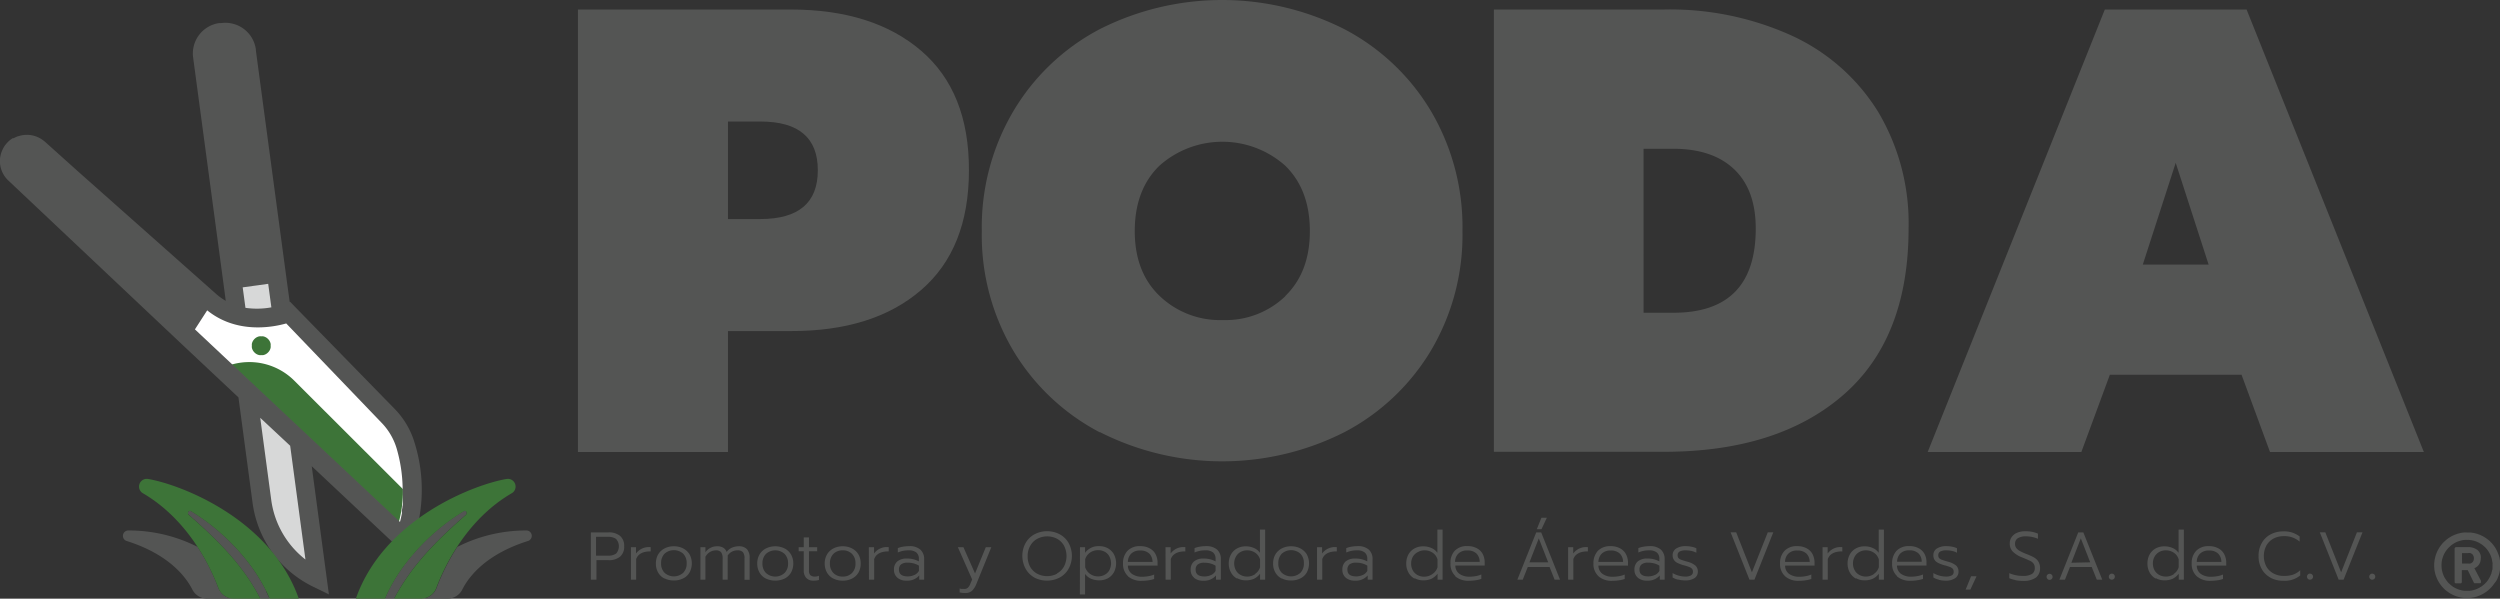
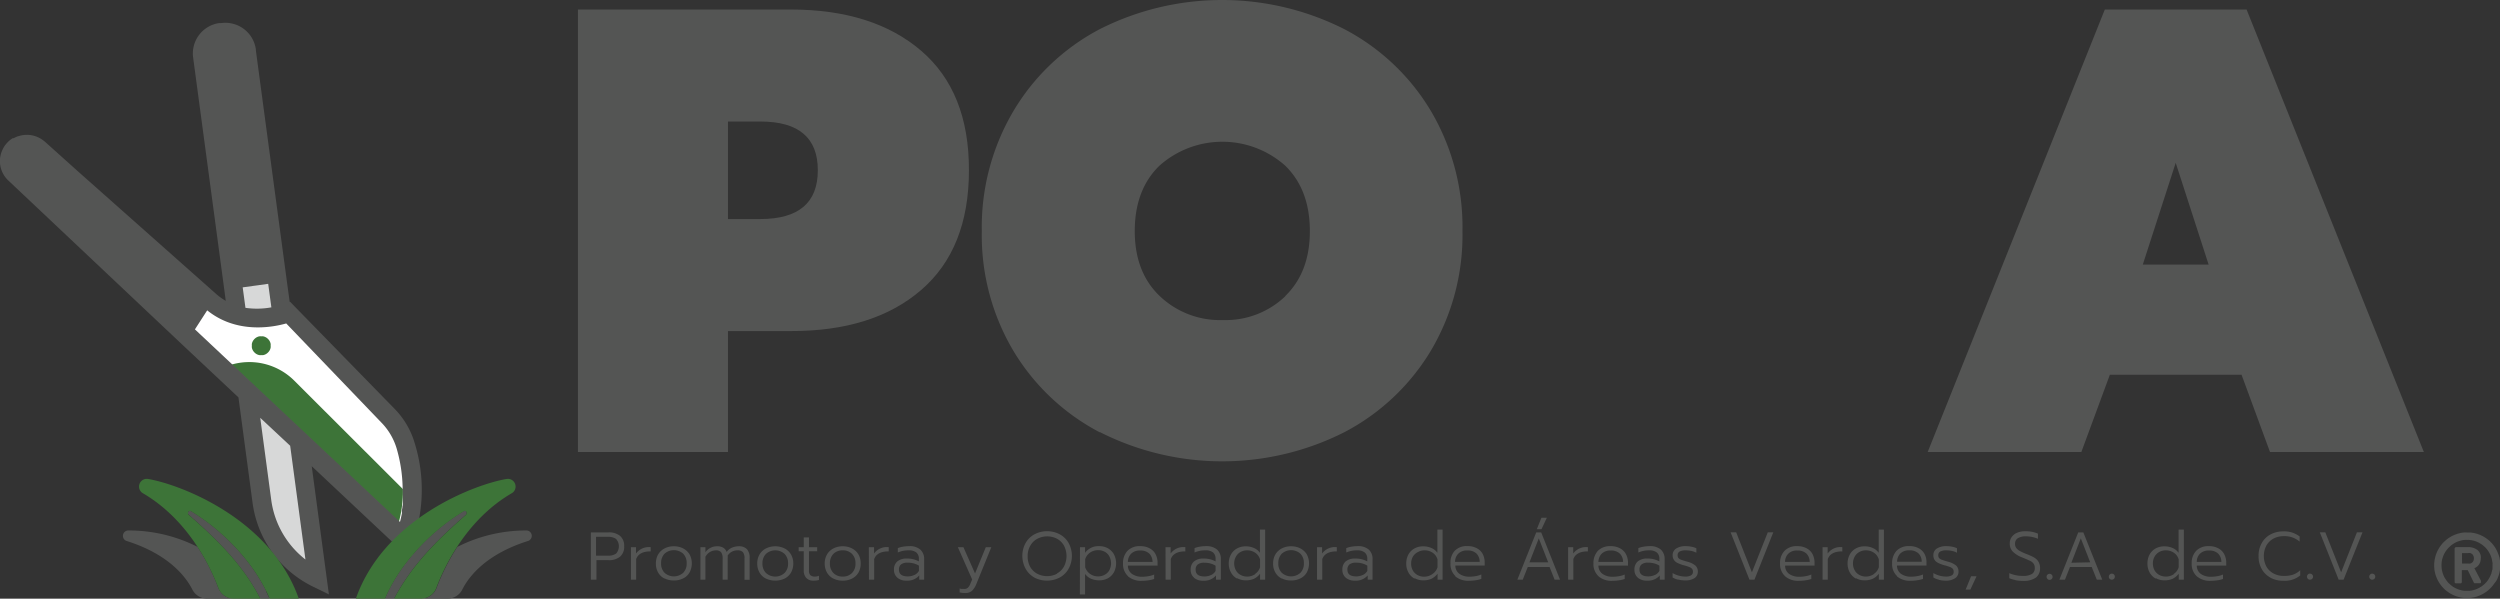
<svg xmlns="http://www.w3.org/2000/svg" viewBox="0 0 417.6 100">
  <rect x="0" y="0" width="417.6" height="100" fill="#333333" stroke="none" />
  <defs>
    <style>.cls-1{fill:#545554;}.cls-2{fill:#d7d8d8;}.cls-3{fill:#fff;}.cls-4{fill:#3d7438;}</style>
  </defs>
  <g id="Layer_1" data-name="Layer 1">
    <path class="cls-1" d="M96.54,1.59h35.53q13.74,0,21.78,6.87t8,20q0,13.12-8,20T132.07,55.3H121.6V75.5H96.54Zm30.45,35q9.62,0,9.62-8.15T127,20.3H121.6V36.59Z" />
    <path class="cls-1" d="M183.72,72.22a36.59,36.59,0,0,1-14.43-13.59,37.81,37.81,0,0,1-5.29-20,38.1,38.1,0,0,1,5.29-20.09A36.53,36.53,0,0,1,183.72,4.86a45.29,45.29,0,0,1,40.82,0A36.6,36.6,0,0,1,239,18.51a38.1,38.1,0,0,1,5.29,20.09,37.81,37.81,0,0,1-5.29,20,36.66,36.66,0,0,1-14.43,13.59,45.2,45.2,0,0,1-40.82,0m30.93-22.73q4.13-4,4.12-10.89t-4.12-10.9a15.8,15.8,0,0,0-21,0q-4.12,4-4.13,10.9t4.18,10.89a14.55,14.55,0,0,0,10.52,4,14.38,14.38,0,0,0,10.47-4" />
-     <path class="cls-1" d="M249.54,1.59h28.34A49.21,49.21,0,0,1,299.4,6a33.25,33.25,0,0,1,14.33,12.69,36.4,36.4,0,0,1,5.08,19.45q0,18.4-10.95,27.87t-30,9.46H249.54Zm30,50.65q13.74,0,13.74-14.07,0-6.45-3.59-9.88t-10.15-3.44h-5V52.24Z" />
    <path class="cls-1" d="M351.59,1.59h23.68L404.88,75.5h-25.7l-4.75-12.9h-22l-4.76,12.9H322ZM368.93,44.2l-5.5-17-5.5,17Z" />
    <path class="cls-1" d="M411.25,92.39h1a1.07,1.07,0,0,1,.4,0,1.05,1.05,0,0,1,.34.2.88.88,0,0,1,.19.32.91.91,0,0,1,.06.36,1.13,1.13,0,0,1-.06.36.92.92,0,0,1-.2.31,1.25,1.25,0,0,1-.34.19,1.2,1.2,0,0,1-.38,0h-1Zm1-1h-1.92l-.12,0-.1.07a.27.27,0,0,0-.09.21v5.49a.5.5,0,0,0,0,.12.36.36,0,0,0,.07.1.21.21,0,0,0,.1.06.27.27,0,0,0,.12,0h.62a.27.27,0,0,0,.12,0,.21.21,0,0,0,.1-.06.36.36,0,0,0,.07-.1.5.5,0,0,0,0-.12V95.24h1l1,2.06a.25.25,0,0,0,.11.12.3.3,0,0,0,.16,0h.75l.07,0,.06-.05.05-.06a.11.11,0,0,0,0-.07.24.24,0,0,0,0-.08s0,0,0-.07l0-.08-1.1-2.1a1.71,1.71,0,0,0,.81-.67,1.82,1.82,0,0,0,.26-1,1.62,1.62,0,0,0,0-.38,1.58,1.58,0,0,0-.11-.37,2.11,2.11,0,0,0-.18-.33,2.33,2.33,0,0,0-.26-.28,2.47,2.47,0,0,0-1.49-.49h-.16m-.51,7.3-.42-.06-.4-.11a2.7,2.7,0,0,1-.4-.14,3.26,3.26,0,0,1-.38-.18,3.35,3.35,0,0,1-.36-.21l-.33-.25-.31-.28a4.18,4.18,0,0,1-.53-.65c-.08-.12-.15-.24-.22-.36a2.64,2.64,0,0,1-.18-.38c-.05-.13-.1-.26-.14-.39s-.07-.27-.1-.41a2.9,2.9,0,0,1-.06-.41,4.42,4.42,0,0,1,0-.84,3,3,0,0,1,.06-.42c0-.13.06-.27.1-.4s.09-.27.14-.4a3.26,3.26,0,0,1,.18-.38c.07-.12.14-.24.22-.35a4.18,4.18,0,0,1,.53-.65l.31-.28.33-.25.36-.22.38-.18.4-.14.4-.1a3,3,0,0,1,.42-.06,3,3,0,0,1,.42,0,2.75,2.75,0,0,1,.41,0l.42.06.41.1.39.14.38.18.36.22a4.08,4.08,0,0,1,.33.25c.11.09.22.18.32.28s.19.2.28.31.17.22.25.34a3.1,3.1,0,0,1,.21.36,2.53,2.53,0,0,1,.18.37c.05.13.1.26.14.4a2.92,2.92,0,0,1,.1.4c0,.14.05.28.07.42s0,.28,0,.42,0,.28,0,.42,0,.27-.07.41a3.06,3.06,0,0,1-.1.41c0,.13-.09.26-.14.39a2.64,2.64,0,0,1-.18.38c-.06.12-.14.24-.21.36s-.16.23-.25.34-.19.21-.28.31-.21.19-.32.28a4.08,4.08,0,0,1-.33.25l-.36.21a2.64,2.64,0,0,1-.38.18,3,3,0,0,1-.39.14l-.41.11-.42.06-.41,0-.42,0m.42-9.74a4.89,4.89,0,0,0-.54,0,5,5,0,0,0-.54.08l-.52.13-.51.19a5.4,5.4,0,0,0-.49.23l-.46.28c-.15.1-.29.21-.43.32l-.4.37a3.42,3.42,0,0,0-.36.4c-.11.14-.22.28-.32.43s-.19.31-.28.47-.16.32-.23.49a4.24,4.24,0,0,0-.18.5c-.05.18-.09.35-.13.53s-.06.35-.08.53a5.85,5.85,0,0,0,0,1.08,3.23,3.23,0,0,0,.08.53,4.39,4.39,0,0,0,.13.52,5.27,5.27,0,0,0,.19.51,3.49,3.49,0,0,0,.23.48,4.34,4.34,0,0,0,.28.46c.1.15.21.29.32.43s.24.27.36.4a4.48,4.48,0,0,0,.4.36l.44.32a4.25,4.25,0,0,0,.46.27,4.37,4.37,0,0,0,.49.23,3.82,3.82,0,0,0,.51.18l.52.13.46.07h1.17l.51-.08.52-.13.5-.19a5.49,5.49,0,0,0,1.38-.83,5.12,5.12,0,0,0,.76-.76c.11-.14.22-.28.32-.43A4.39,4.39,0,0,0,417,97a3.49,3.49,0,0,0,.23-.48,5.17,5.17,0,0,0,.18-.51,3.3,3.3,0,0,0,.13-.52,4.11,4.11,0,0,0,.07-.47V93.83a3.85,3.85,0,0,0-.07-.49c0-.18-.08-.35-.13-.52s-.12-.34-.19-.51a3.12,3.12,0,0,0-.23-.49,4.25,4.25,0,0,0-.27-.46c-.1-.15-.21-.29-.32-.43s-.24-.27-.37-.4-.26-.25-.39-.36l-.44-.32-.46-.28-.49-.23-.5-.18-.52-.13-.54-.08Z" />
    <path class="cls-1" d="M98.7,88.93h2.93a2.94,2.94,0,0,1,1.94.58,2.15,2.15,0,0,1,.69,1.74,2.13,2.13,0,0,1-.69,1.74,2.9,2.9,0,0,1-1.94.58h-2v3.26H98.7Zm2.86,3.89a2.29,2.29,0,0,0,1.34-.34,1.82,1.82,0,0,0,0-2.46,2.29,2.29,0,0,0-1.34-.35h-2v3.15Z" />
    <path class="cls-1" d="M105.39,91.4h.85v1.06a2.65,2.65,0,0,1,2.45-1.06v.7c-1.31,0-2.12.43-2.43,1.3v3.43h-.87Z" />
    <path class="cls-1" d="M111,96.64a2.44,2.44,0,0,1-1.06-1,2.88,2.88,0,0,1-.38-1.52,3,3,0,0,1,.38-1.51,2.63,2.63,0,0,1,1.07-1,3.28,3.28,0,0,1,1.55-.36,3.32,3.32,0,0,1,1.56.36,2.69,2.69,0,0,1,1.07,1,3.21,3.21,0,0,1,0,3,2.5,2.5,0,0,1-1.06,1,3.33,3.33,0,0,1-1.57.35,3.29,3.29,0,0,1-1.56-.35m3.12-.93a2.15,2.15,0,0,0,.58-1.59,2.19,2.19,0,0,0-.58-1.6,2.34,2.34,0,0,0-3.11,0,2.19,2.19,0,0,0-.58,1.6,2.15,2.15,0,0,0,.58,1.59,2.32,2.32,0,0,0,3.11,0" />
    <path class="cls-1" d="M117,91.4h.83v.85a2.36,2.36,0,0,1,1.94-1,1.94,1.94,0,0,1,1.05.24,1.33,1.33,0,0,1,.55.71,2.25,2.25,0,0,1,.9-.72,2.82,2.82,0,0,1,1.1-.23,1.79,1.79,0,0,1,1.41.5,2.12,2.12,0,0,1,.44,1.47v3.63h-.86V93.3a1.6,1.6,0,0,0-.26-1.06,1.18,1.18,0,0,0-.94-.31,1.92,1.92,0,0,0-1.61.87,3.19,3.19,0,0,1,0,.52v3.51h-.84V93.32a1.81,1.81,0,0,0-.25-1.07,1.14,1.14,0,0,0-.93-.32,2,2,0,0,0-1.7,1.09v3.81H117Z" />
    <path class="cls-1" d="M127.93,96.64a2.5,2.5,0,0,1-1.06-1,3,3,0,0,1-.38-1.52,2.9,2.9,0,0,1,.39-1.51,2.57,2.57,0,0,1,1.07-1,3.52,3.52,0,0,1,3.1,0,2.57,2.57,0,0,1,1.07,1,2.9,2.9,0,0,1,.39,1.51,3,3,0,0,1-.38,1.52,2.55,2.55,0,0,1-1.06,1,3.7,3.7,0,0,1-3.14,0m3.12-.93a2.15,2.15,0,0,0,.59-1.59,2.19,2.19,0,0,0-.59-1.6,2.33,2.33,0,0,0-3.1,0,2.19,2.19,0,0,0-.59,1.6,2.15,2.15,0,0,0,.59,1.59,2.3,2.3,0,0,0,3.1,0" />
    <path class="cls-1" d="M134.68,96.54a1.82,1.82,0,0,1-.42-1.29V92.08h-.85V91.4h.85V89.77h.87V91.4h1.37v.68h-1.37v3.2a1.11,1.11,0,0,0,.22.79,1.13,1.13,0,0,0,.83.24,1.67,1.67,0,0,0,.62-.14v.71a3.12,3.12,0,0,1-.93.11,1.55,1.55,0,0,1-1.19-.45" />
    <path class="cls-1" d="M139.2,96.64a2.5,2.5,0,0,1-1.06-1,3,3,0,0,1-.38-1.52,2.9,2.9,0,0,1,.39-1.51,2.6,2.6,0,0,1,1.06-1,3.32,3.32,0,0,1,1.56-.36,3.25,3.25,0,0,1,1.55.36,2.63,2.63,0,0,1,1.07,1,2.9,2.9,0,0,1,.38,1.51,3,3,0,0,1-.37,1.52,2.52,2.52,0,0,1-1.07,1,3.26,3.26,0,0,1-1.56.35,3.33,3.33,0,0,1-1.57-.35m3.12-.93a2.15,2.15,0,0,0,.58-1.59,2.19,2.19,0,0,0-.58-1.6,2.09,2.09,0,0,0-1.55-.59,2.11,2.11,0,0,0-1.56.59,2.23,2.23,0,0,0-.58,1.6,2.19,2.19,0,0,0,.58,1.59,2.08,2.08,0,0,0,1.56.6,2.06,2.06,0,0,0,1.55-.6" />
    <path class="cls-1" d="M145.13,91.4H146v1.06a2.63,2.63,0,0,1,2.45-1.06v.7c-1.31,0-2.12.43-2.43,1.3v3.43h-.87Z" />
    <path class="cls-1" d="M149.91,96.5a1.64,1.64,0,0,1-.58-1.35,1.72,1.72,0,0,1,.56-1.37,2.37,2.37,0,0,1,1.6-.48,4.06,4.06,0,0,1,2,.48v-.4a1.34,1.34,0,0,0-.42-1.09,2,2,0,0,0-1.32-.36,4.32,4.32,0,0,0-1.78.36v-.73a3.74,3.74,0,0,1,.86-.24,5.87,5.87,0,0,1,1-.09,2.7,2.7,0,0,1,1.91.58,2.09,2.09,0,0,1,.63,1.61v3.41h-.82v-.71a2.56,2.56,0,0,1-2.11.87,2.27,2.27,0,0,1-1.55-.49m2.87-.46a1.74,1.74,0,0,0,.74-.68v-.87a3.5,3.5,0,0,0-.88-.38,3.7,3.7,0,0,0-1-.12,1.68,1.68,0,0,0-1.11.29,1.07,1.07,0,0,0-.35.87c0,.76.49,1.13,1.47,1.13a2.51,2.51,0,0,0,1.11-.24" />
    <path class="cls-1" d="M160.3,99v-.7a1.67,1.67,0,0,0,.35.08l.39,0a.87.87,0,0,0,.62-.2,1.66,1.66,0,0,0,.43-.68l.3-.7L160,91.4h.93l1.94,4.39,1.8-4.39h.92l-2.5,6.15a3.17,3.17,0,0,1-.74,1.15,1.66,1.66,0,0,1-1.11.36,3.71,3.71,0,0,1-.92-.1" />
    <path class="cls-1" d="M172.8,96.48A3.75,3.75,0,0,1,171.32,95a4.48,4.48,0,0,1,0-4.3,3.75,3.75,0,0,1,1.48-1.45,4.54,4.54,0,0,1,4.22,0,3.75,3.75,0,0,1,1.48,1.45,4.48,4.48,0,0,1,0,4.3A3.75,3.75,0,0,1,177,96.48a4.62,4.62,0,0,1-4.22,0m3.76-.68a3,3,0,0,0,1.18-1.16,3.8,3.8,0,0,0,0-3.51A3,3,0,0,0,176.58,90a3.58,3.58,0,0,0-3.31,0,3,3,0,0,0-1.18,1.17,3.44,3.44,0,0,0-.43,1.75,3.55,3.55,0,0,0,.42,1.76,3,3,0,0,0,1.18,1.16,3.6,3.6,0,0,0,3.3,0" />
    <path class="cls-1" d="M180.4,91.4h.85v.94a2.75,2.75,0,0,1,2.37-1.11,2.91,2.91,0,0,1,1.45.36,2.63,2.63,0,0,1,1,1,3.27,3.27,0,0,1,0,3,2.58,2.58,0,0,1-1,1,3,3,0,0,1-1.46.35,3.4,3.4,0,0,1-1.36-.27,2.28,2.28,0,0,1-1-.81V99.3h-.87ZM184.54,96a1.88,1.88,0,0,0,.77-.76,2.48,2.48,0,0,0,0-2.29,1.87,1.87,0,0,0-.77-.78,2.21,2.21,0,0,0-1.1-.27,2.38,2.38,0,0,0-1.35.4,2.16,2.16,0,0,0-.82,1.1v1.35a2.15,2.15,0,0,0,.81,1.11,2.31,2.31,0,0,0,1.36.42,2.22,2.22,0,0,0,1.1-.28" />
    <path class="cls-1" d="M188.42,96.24a2.74,2.74,0,0,1-.83-2.12,2.91,2.91,0,0,1,.75-2.11,2.78,2.78,0,0,1,2.12-.78,3.17,3.17,0,0,1,1.57.36,2.27,2.27,0,0,1,1,1,3,3,0,0,1,.33,1.42v.47H188.4a1.71,1.71,0,0,0,.69,1.39,2.87,2.87,0,0,0,1.73.47,6,6,0,0,0,1.05-.1,4,4,0,0,0,.92-.27v.74a4.44,4.44,0,0,1-.92.22,7.49,7.49,0,0,1-1.14.09,3.34,3.34,0,0,1-2.31-.75m4.1-2.41a2,2,0,0,0-.54-1.39,2.11,2.11,0,0,0-1.53-.51,2,2,0,0,0-1.5.53,1.94,1.94,0,0,0-.55,1.37Z" />
    <path class="cls-1" d="M194.69,91.4h.85v1.06A2.63,2.63,0,0,1,198,91.4v.7c-1.31,0-2.12.43-2.43,1.3v3.43h-.87Z" />
    <path class="cls-1" d="M199.46,96.5a1.67,1.67,0,0,1-.57-1.35,1.72,1.72,0,0,1,.56-1.37,2.37,2.37,0,0,1,1.6-.48,4,4,0,0,1,2,.48v-.4a1.37,1.37,0,0,0-.41-1.09,2,2,0,0,0-1.33-.36,4.31,4.31,0,0,0-1.77.36v-.73a3.74,3.74,0,0,1,.86-.24,5.78,5.78,0,0,1,1-.09,2.7,2.7,0,0,1,1.91.58,2.09,2.09,0,0,1,.62,1.61v3.41h-.81v-.71A2.56,2.56,0,0,1,201,97a2.3,2.3,0,0,1-1.56-.49m2.87-.46a1.64,1.64,0,0,0,.74-.68v-.87a3.29,3.29,0,0,0-.87-.38,3.7,3.7,0,0,0-1-.12,1.68,1.68,0,0,0-1.11.29,1.07,1.07,0,0,0-.35.87c0,.76.49,1.13,1.47,1.13a2.44,2.44,0,0,0,1.1-.24" />
    <path class="cls-1" d="M206.63,96.64a2.49,2.49,0,0,1-1-1,3,3,0,0,1-.38-1.52,3.09,3.09,0,0,1,.37-1.5,2.59,2.59,0,0,1,1-1,2.94,2.94,0,0,1,1.45-.36,3.26,3.26,0,0,1,1.39.28,2.23,2.23,0,0,1,1,.81V88.47h.87v8.36h-.85v-1a2.79,2.79,0,0,1-1,.84,3.2,3.2,0,0,1-1.36.27,2.94,2.94,0,0,1-1.45-.35m3-.74a2,2,0,0,0,.81-1.1V93.45a2,2,0,0,0-.8-1.11,2.31,2.31,0,0,0-1.37-.41,2.13,2.13,0,0,0-1.09.28,1.9,1.9,0,0,0-.77.77,2.25,2.25,0,0,0-.29,1.14,2.31,2.31,0,0,0,.29,1.15,1.88,1.88,0,0,0,.77.76,2.24,2.24,0,0,0,1.09.28,2.3,2.3,0,0,0,1.36-.41" />
    <path class="cls-1" d="M214.1,96.64a2.44,2.44,0,0,1-1.06-1,2.88,2.88,0,0,1-.38-1.52,3,3,0,0,1,.38-1.51,2.63,2.63,0,0,1,1.07-1,3.28,3.28,0,0,1,1.55-.36,3.32,3.32,0,0,1,1.56.36,2.69,2.69,0,0,1,1.07,1,3.21,3.21,0,0,1,0,3,2.44,2.44,0,0,1-1.06,1,3.33,3.33,0,0,1-1.57.35,3.29,3.29,0,0,1-1.56-.35m3.12-.93a2.15,2.15,0,0,0,.58-1.59,2.19,2.19,0,0,0-.58-1.6,2.34,2.34,0,0,0-3.11,0,2.19,2.19,0,0,0-.58,1.6,2.15,2.15,0,0,0,.58,1.59,2.32,2.32,0,0,0,3.11,0" />
    <path class="cls-1" d="M220,91.4h.84v1.06a2.66,2.66,0,0,1,2.46-1.06v.7c-1.31,0-2.12.43-2.43,1.3v3.43H220Z" />
    <path class="cls-1" d="M224.8,96.5a1.67,1.67,0,0,1-.57-1.35,1.75,1.75,0,0,1,.55-1.37,2.4,2.4,0,0,1,1.61-.48,4,4,0,0,1,2,.48v-.4a1.34,1.34,0,0,0-.42-1.09,2,2,0,0,0-1.32-.36,4.31,4.31,0,0,0-1.77.36v-.73a3.6,3.6,0,0,1,.86-.24,5.69,5.69,0,0,1,1-.09,2.7,2.7,0,0,1,1.91.58,2.09,2.09,0,0,1,.62,1.61v3.41h-.81v-.71a2.58,2.58,0,0,1-2.11.87,2.3,2.3,0,0,1-1.56-.49m2.87-.46a1.64,1.64,0,0,0,.74-.68v-.87a3.29,3.29,0,0,0-.87-.38,3.7,3.7,0,0,0-1-.12,1.68,1.68,0,0,0-1.11.29,1.07,1.07,0,0,0-.35.87c0,.76.49,1.13,1.47,1.13a2.47,2.47,0,0,0,1.1-.24" />
    <path class="cls-1" d="M236.27,96.64a2.52,2.52,0,0,1-1-1,3,3,0,0,1-.37-1.52,3.08,3.08,0,0,1,.36-1.5,2.59,2.59,0,0,1,1-1,2.94,2.94,0,0,1,1.45-.36,3.23,3.23,0,0,1,1.39.28,2.23,2.23,0,0,1,1,.81V88.47h.87v8.36h-.84v-1a3,3,0,0,1-1,.84,3.25,3.25,0,0,1-1.37.27,2.9,2.9,0,0,1-1.44-.35m3-.74a2,2,0,0,0,.8-1.1V93.45a2,2,0,0,0-.79-1.11,2.37,2.37,0,0,0-1.38-.41,2.16,2.16,0,0,0-1.09.28A2,2,0,0,0,236,93a2.24,2.24,0,0,0-.28,1.14,2.3,2.3,0,0,0,.28,1.15,2,2,0,0,0,.77.76,2.27,2.27,0,0,0,1.09.28,2.36,2.36,0,0,0,1.37-.41" />
    <path class="cls-1" d="M243.12,96.24a2.74,2.74,0,0,1-.83-2.12A2.91,2.91,0,0,1,243,92a2.78,2.78,0,0,1,2.12-.78,3.17,3.17,0,0,1,1.57.36,2.27,2.27,0,0,1,1,1A3,3,0,0,1,248,94v.47H243.1a1.71,1.71,0,0,0,.69,1.39,2.87,2.87,0,0,0,1.73.47,6,6,0,0,0,1-.1,4,4,0,0,0,.92-.27v.74a4.44,4.44,0,0,1-.92.22,7.49,7.49,0,0,1-1.14.09,3.34,3.34,0,0,1-2.31-.75m4.1-2.41a2,2,0,0,0-.54-1.39,2.11,2.11,0,0,0-1.53-.51,2,2,0,0,0-1.5.53,1.94,1.94,0,0,0-.55,1.37Z" />
    <path class="cls-1" d="M256.61,88.93h.83l3.15,7.9h-.91l-.84-2.12H255.2l-.84,2.12h-.9Zm2,5-1.57-4-1.56,4Zm-1.13-7.45h.91l-.9,1.92h-.78Z" />
    <path class="cls-1" d="M261.94,91.4h.85v1.06a2.65,2.65,0,0,1,2.45-1.06v.7c-1.31,0-2.12.43-2.43,1.3v3.43h-.87Z" />
    <path class="cls-1" d="M267,96.24a2.74,2.74,0,0,1-.83-2.12,3,3,0,0,1,.74-2.11,2.82,2.82,0,0,1,2.13-.78,3.17,3.17,0,0,1,1.57.36,2.33,2.33,0,0,1,1,1,3,3,0,0,1,.33,1.42v.47H267a1.71,1.71,0,0,0,.69,1.39,2.87,2.87,0,0,0,1.73.47,6.12,6.12,0,0,0,1.05-.1,4,4,0,0,0,.92-.27v.74a4.61,4.61,0,0,1-.92.22,7.49,7.49,0,0,1-1.14.09,3.31,3.31,0,0,1-2.31-.75m4.1-2.41a1.94,1.94,0,0,0-.55-1.39,2.07,2.07,0,0,0-1.52-.51,2,2,0,0,0-1.5.53,1.94,1.94,0,0,0-.55,1.37Z" />
    <path class="cls-1" d="M273.59,96.5a1.67,1.67,0,0,1-.57-1.35,1.71,1.71,0,0,1,.55-1.37,2.4,2.4,0,0,1,1.61-.48,4,4,0,0,1,2,.48v-.4a1.34,1.34,0,0,0-.42-1.09,2,2,0,0,0-1.32-.36,4.31,4.31,0,0,0-1.77.36v-.73a3.6,3.6,0,0,1,.86-.24,5.69,5.69,0,0,1,1-.09,2.7,2.7,0,0,1,1.91.58,2.12,2.12,0,0,1,.62,1.61v3.41h-.81v-.71a2.58,2.58,0,0,1-2.12.87,2.29,2.29,0,0,1-1.55-.49m2.87-.46a1.64,1.64,0,0,0,.74-.68v-.87a3.29,3.29,0,0,0-.87-.38,3.7,3.7,0,0,0-1-.12,1.66,1.66,0,0,0-1.11.29,1.07,1.07,0,0,0-.35.87c0,.76.49,1.13,1.47,1.13a2.47,2.47,0,0,0,1.1-.24" />
    <path class="cls-1" d="M280.34,96.84a3.17,3.17,0,0,1-.95-.38v-.73a4.47,4.47,0,0,0,1,.42,4.28,4.28,0,0,0,1.08.16,1.94,1.94,0,0,0,1-.2.66.66,0,0,0,.32-.6.78.78,0,0,0-.14-.48,1.18,1.18,0,0,0-.45-.31,8.09,8.09,0,0,0-1-.31,6,6,0,0,1-1-.38,1.42,1.42,0,0,1-.59-.51,1.32,1.32,0,0,1-.21-.77,1.27,1.27,0,0,1,.6-1.13,2.81,2.81,0,0,1,1.57-.39,4.52,4.52,0,0,1,1,.1,2.93,2.93,0,0,1,.79.26v.74a3,3,0,0,0-.79-.29,4.35,4.35,0,0,0-1-.11,2.19,2.19,0,0,0-1,.19.68.68,0,0,0-.34.63.75.75,0,0,0,.12.45,1.15,1.15,0,0,0,.44.29c.22.08.56.19,1,.32a3.49,3.49,0,0,1,1.41.66,1.36,1.36,0,0,1,.41,1,1.28,1.28,0,0,1-.54,1.09,2.78,2.78,0,0,1-1.63.39,4.85,4.85,0,0,1-1.15-.15" />
    <polygon class="cls-1" points="289.08 88.92 290.01 88.92 292.64 95.6 295.29 88.92 296.21 88.92 293.06 96.83 292.23 96.83 289.08 88.92" />
    <path class="cls-1" d="M298.17,96.24a2.74,2.74,0,0,1-.83-2.12,2.91,2.91,0,0,1,.75-2.11,2.78,2.78,0,0,1,2.12-.78,3.17,3.17,0,0,1,1.57.36,2.35,2.35,0,0,1,1,1,3.12,3.12,0,0,1,.32,1.42v.47h-4.92a1.7,1.7,0,0,0,.68,1.39,2.87,2.87,0,0,0,1.73.47,6,6,0,0,0,1.05-.1,4,4,0,0,0,.92-.27v.74a4.44,4.44,0,0,1-.92.22,7.49,7.49,0,0,1-1.14.09,3.34,3.34,0,0,1-2.31-.75m4.1-2.41a2,2,0,0,0-.54-1.39,2.11,2.11,0,0,0-1.53-.51,2,2,0,0,0-1.5.53,1.89,1.89,0,0,0-.54,1.37Z" />
    <path class="cls-1" d="M304.44,91.4h.85v1.06a2.63,2.63,0,0,1,2.45-1.06v.7c-1.31,0-2.12.43-2.43,1.3v3.43h-.87Z" />
    <path class="cls-1" d="M310,96.64a2.49,2.49,0,0,1-1-1,3,3,0,0,1-.38-1.52,3.09,3.09,0,0,1,.37-1.5,2.53,2.53,0,0,1,1-1,2.94,2.94,0,0,1,1.45-.36,3.18,3.18,0,0,1,1.38.28,2.2,2.2,0,0,1,1,.81V88.47h.87v8.36h-.85v-1a2.79,2.79,0,0,1-1,.84,3.2,3.2,0,0,1-1.36.27,2.94,2.94,0,0,1-1.45-.35m3-.74a2,2,0,0,0,.81-1.1V93.45a2,2,0,0,0-.8-1.11,2.31,2.31,0,0,0-1.37-.41,2.13,2.13,0,0,0-1.09.28,1.9,1.9,0,0,0-.77.77,2.25,2.25,0,0,0-.29,1.14,2.31,2.31,0,0,0,.29,1.15,1.88,1.88,0,0,0,.77.76,2.24,2.24,0,0,0,1.09.28A2.33,2.33,0,0,0,313,95.9" />
    <path class="cls-1" d="M316.89,96.24a2.71,2.71,0,0,1-.83-2.12A3,3,0,0,1,316.8,92a2.82,2.82,0,0,1,2.13-.78,3.17,3.17,0,0,1,1.57.36,2.33,2.33,0,0,1,1,1A3,3,0,0,1,321.8,94v.47h-4.93a1.73,1.73,0,0,0,.68,1.39,2.92,2.92,0,0,0,1.74.47,6,6,0,0,0,1-.1,4.06,4.06,0,0,0,.93-.27v.74a4.56,4.56,0,0,1-.93.22,7.27,7.27,0,0,1-1.13.09,3.31,3.31,0,0,1-2.31-.75M321,93.83a1.89,1.89,0,0,0-.54-1.39,2.07,2.07,0,0,0-1.52-.51,2,2,0,0,0-1.51.53,2,2,0,0,0-.54,1.37Z" />
    <path class="cls-1" d="M323.9,96.84a3.07,3.07,0,0,1-.95-.38v-.73a4.47,4.47,0,0,0,1,.42,4.16,4.16,0,0,0,1.08.16,2,2,0,0,0,1-.2.65.65,0,0,0,.31-.6.78.78,0,0,0-.13-.48,1.22,1.22,0,0,0-.46-.31,7.81,7.81,0,0,0-1-.31,5.68,5.68,0,0,1-1-.38,1.51,1.51,0,0,1-.6-.51,1.4,1.4,0,0,1-.2-.77,1.28,1.28,0,0,1,.59-1.13,2.84,2.84,0,0,1,1.58-.39,4.58,4.58,0,0,1,1,.1,2.85,2.85,0,0,1,.78.26v.74a2.9,2.9,0,0,0-.79-.29,4.35,4.35,0,0,0-1-.11,2.14,2.14,0,0,0-1,.19.67.67,0,0,0-.34.63.75.75,0,0,0,.12.45,1.07,1.07,0,0,0,.44.29c.21.08.56.19,1,.32a3.54,3.54,0,0,1,1.42.66,1.35,1.35,0,0,1,.4,1,1.29,1.29,0,0,1-.53,1.09A2.81,2.81,0,0,1,325,97a4.83,4.83,0,0,1-1.14-.15" />
    <polygon class="cls-1" points="329.25 96.26 330.16 96.26 329.13 98.49 328.34 98.49 329.25 96.26" />
    <path class="cls-1" d="M336.63,96.88a4.21,4.21,0,0,1-1-.3v-.84a5.6,5.6,0,0,0,2.28.46,2.79,2.79,0,0,0,1.5-.32,1.12,1.12,0,0,0,.48-1,1.22,1.22,0,0,0-.2-.73,1.48,1.48,0,0,0-.57-.46c-.25-.12-.68-.31-1.29-.56a4.42,4.42,0,0,1-1.62-1,1.89,1.89,0,0,1-.5-1.36,1.77,1.77,0,0,1,.32-1.06,2.07,2.07,0,0,1,.91-.72,3.35,3.35,0,0,1,1.35-.25,6.47,6.47,0,0,1,1.13.09,5.38,5.38,0,0,1,1,.31V90a5.06,5.06,0,0,0-2-.41,2.45,2.45,0,0,0-1.37.32,1.06,1.06,0,0,0-.46.92,1.18,1.18,0,0,0,.19.68,1.85,1.85,0,0,0,.6.52,9.28,9.28,0,0,0,1.14.52,9.47,9.47,0,0,1,1.28.59,2,2,0,0,1,.71.7,2.09,2.09,0,0,1,.26,1.09,1.88,1.88,0,0,1-.71,1.56,3.47,3.47,0,0,1-2.11.54,6.84,6.84,0,0,1-1.28-.11" />
    <path class="cls-1" d="M342,96.68a.48.48,0,0,1-.14-.35A.49.49,0,0,1,342,96a.46.46,0,0,1,.36-.15.49.49,0,0,1,.36.15.45.45,0,0,1,.14.36.45.45,0,0,1-.14.35.49.49,0,0,1-.36.15.46.46,0,0,1-.36-.15" />
    <path class="cls-1" d="M347.15,88.93H348l3.16,7.9h-.91l-.85-2.12h-3.63l-.84,2.12H344Zm2,5-1.57-4L346,94Z" />
    <path class="cls-1" d="M352.4,96.68a.45.45,0,0,1-.14-.35.5.5,0,0,1,.49-.51.5.5,0,0,1,.37.15.49.49,0,0,1,.14.36.48.48,0,0,1-.14.35.5.5,0,0,1-.37.15.45.45,0,0,1-.35-.15" />
    <path class="cls-1" d="M360.08,96.64a2.52,2.52,0,0,1-1-1,3,3,0,0,1-.37-1.52,3.08,3.08,0,0,1,.36-1.5,2.59,2.59,0,0,1,1-1,2.94,2.94,0,0,1,1.45-.36,3.23,3.23,0,0,1,1.39.28,2.23,2.23,0,0,1,1,.81V88.47h.88v8.36h-.85v-1a3,3,0,0,1-1,.84,3.25,3.25,0,0,1-1.37.27,2.9,2.9,0,0,1-1.44-.35m3-.74a2,2,0,0,0,.8-1.1V93.45a2,2,0,0,0-.79-1.11,2.37,2.37,0,0,0-1.38-.41,2.16,2.16,0,0,0-1.09.28,2,2,0,0,0-.77.77,2.24,2.24,0,0,0-.28,1.14,2.3,2.3,0,0,0,.28,1.15,2,2,0,0,0,.77.76,2.27,2.27,0,0,0,1.09.28,2.36,2.36,0,0,0,1.37-.41" />
    <path class="cls-1" d="M366.93,96.24a2.74,2.74,0,0,1-.83-2.12,2.91,2.91,0,0,1,.75-2.11,2.78,2.78,0,0,1,2.12-.78,3.17,3.17,0,0,1,1.57.36,2.27,2.27,0,0,1,1,1,3,3,0,0,1,.33,1.42v.47h-4.92a1.7,1.7,0,0,0,.68,1.39,2.87,2.87,0,0,0,1.73.47,6,6,0,0,0,1.05-.1,4,4,0,0,0,.92-.27v.74a4.44,4.44,0,0,1-.92.22,7.49,7.49,0,0,1-1.14.09,3.34,3.34,0,0,1-2.31-.75m4.1-2.41a2,2,0,0,0-.54-1.39,2.11,2.11,0,0,0-1.53-.51,2,2,0,0,0-1.5.53,1.89,1.89,0,0,0-.54,1.37Z" />
    <path class="cls-1" d="M379.27,96.49a3.64,3.64,0,0,1-1.47-1.44,4.28,4.28,0,0,1-.53-2.17,4.22,4.22,0,0,1,.53-2.16,3.6,3.6,0,0,1,1.47-1.45,4.46,4.46,0,0,1,2.15-.51,4.22,4.22,0,0,1,2.71.85v.86a3.81,3.81,0,0,0-2.65-.91,3.54,3.54,0,0,0-1.71.4,3,3,0,0,0-1.19,1.16,3.82,3.82,0,0,0,0,3.52,3,3,0,0,0,1.2,1.16,3.53,3.53,0,0,0,1.7.4A4.77,4.77,0,0,0,383,96a3.46,3.46,0,0,0,1.23-.75v.87a4.07,4.07,0,0,1-2.81.89,4.46,4.46,0,0,1-2.15-.5" />
    <path class="cls-1" d="M385.5,96.68a.48.48,0,0,1-.14-.35.49.49,0,0,1,.14-.36.46.46,0,0,1,.36-.15.49.49,0,0,1,.36.15.46.46,0,0,1,.15.36.45.45,0,0,1-.15.35.49.49,0,0,1-.36.15.46.46,0,0,1-.36-.15" />
    <polygon class="cls-1" points="387.5 88.92 388.42 88.92 391.06 95.6 393.7 88.92 394.63 88.92 391.47 96.83 390.65 96.83 387.5 88.92" />
    <path class="cls-1" d="M395.9,96.68a.45.45,0,0,1-.14-.35.5.5,0,0,1,.49-.51.5.5,0,0,1,.37.15.49.49,0,0,1,.14.36.48.48,0,0,1-.14.35.5.5,0,0,1-.37.15.45.45,0,0,1-.35-.15" />
    <polygon class="cls-2" points="39.71 46.36 45.68 45.71 52.95 95.92 50.21 95.41 46.91 92.89 44.68 87.57 43.47 79.95 42.24 71.17 39.71 46.36" />
    <path class="cls-3" d="M29.57,51.87l5.18-1.12,4.32,1.51,7,1.15,2.16-.5L62,67.65s4.82,3.67,4.89,3.88,2.16,8,2.16,8.2-.94,7.41-.94,7.48-.5,3.6-.5,3.6L62.3,86.13l-12-11.86L35.83,60.89l-4.75-5.75Z" />
    <polygon class="cls-1" points="42.22 100 42.24 100 42.24 100 42.22 100" />
    <path class="cls-4" d="M38.62,60.92l28,26.29a19.66,19.66,0,0,0,.68-5.51L49.08,63.51A10.64,10.64,0,0,0,38.62,60.92Z" />
    <path class="cls-4" d="M45.12,57.14a1.51,1.51,0,0,0-.15-.28,1.73,1.73,0,0,0-.44-.44,1.51,1.51,0,0,0-.28-.15,1.32,1.32,0,0,0-.3-.09,1.63,1.63,0,0,0-.31,0,1.55,1.55,0,0,0-.31,0,1.32,1.32,0,0,0-.3.09,1.51,1.51,0,0,0-.28.15,1.73,1.73,0,0,0-.44.44,1.51,1.51,0,0,0-.15.28,1.32,1.32,0,0,0-.09.3,1.63,1.63,0,0,0,0,.31,1.55,1.55,0,0,0,0,.31,1.32,1.32,0,0,0,.09.3,1.51,1.51,0,0,0,.15.28,1.73,1.73,0,0,0,.44.44,1.51,1.51,0,0,0,.28.15,1.32,1.32,0,0,0,.3.09,1.55,1.55,0,0,0,.31,0,1.63,1.63,0,0,0,.31,0,1.32,1.32,0,0,0,.3-.09,1.51,1.51,0,0,0,.28-.15,1.73,1.73,0,0,0,.44-.44,1.51,1.51,0,0,0,.15-.28,1.32,1.32,0,0,0,.09-.3,1.55,1.55,0,0,0,0-.31,1.63,1.63,0,0,0,0-.31A1.32,1.32,0,0,0,45.12,57.14Z" />
    <path class="cls-1" d="M69.28,74.05A13.68,13.68,0,0,0,66,68.38L49.19,51.16l-.72-.74-.08,0L47.92,47,44.83,24,42.74,8.42l0-.17A5.14,5.14,0,0,0,37,3.85l-.35,0a5.13,5.13,0,0,0-4.39,5.76l5.2,38.74h0l.25,1.9a9.45,9.45,0,0,1-1.54-1.09L13.05,28.65l-5.57-5a1.92,1.92,0,0,1-.17-.13,4.49,4.49,0,0,0-3.92-.86l-.37.1H3a4.69,4.69,0,0,0-.72.33l-.09,0s0,0-.07,0a4.36,4.36,0,0,0-.65.48l-.07.07a5.27,5.27,0,0,0-.5.56.76.76,0,0,0-.08.11,3.73,3.73,0,0,0-.4.7,1,1,0,0,0-.07.15,4.5,4.5,0,0,0-.26.81,4.43,4.43,0,0,0,1.32,4.2L30.64,57.75l9.19,8.63L42.19,84a18.4,18.4,0,0,0,3.18,8.12c.34.48.71,1,1.09,1.4A18.39,18.39,0,0,0,52.3,98l2.64,1.29L52.07,77.87,65.46,90.45A18.47,18.47,0,0,0,68.84,93c.51-2.22.84-4.43,1.18-6.43A26.29,26.29,0,0,0,69.28,74.05ZM44.8,47.41l.53,3.93a13.36,13.36,0,0,1-4.33.08L40.54,48Zm.51,36.12L43.47,69.79l5,4.67,2.55,19A15.16,15.16,0,0,1,45.31,83.53Zm22-.8h0c0,.12,0,.26,0,.38s0,.22,0,.32l0,.44h0c0,.24,0,.47-.08.7h0c0,.22-.06.45-.1.66s0,.19,0,.28,0,.18,0,.26c-.1.53-.21,1-.32,1.41l-28-26.29-6.25-5.87,2.05-3.18c4.87,3.94,10.84,2.86,13.2,2.19L63.7,70.58a10.44,10.44,0,0,1,2.56,4.35,25.06,25.06,0,0,1,1,6.77C67.3,82.06,67.29,82.4,67.28,82.73Z" />
    <path class="cls-1" d="M88,88.61a25.37,25.37,0,0,0-11.6,2.74,36.52,36.52,0,0,0-3.47,6.86A2.75,2.75,0,0,1,70.36,100h4.4a2.78,2.78,0,0,0,2.48-1.56c1.07-2.1,3.88-5.84,10.94-8.07A.9.9,0,0,0,88,88.61Z" />
    <path class="cls-1" d="M36.47,98.21A35.91,35.91,0,0,0,33,91.35a25.37,25.37,0,0,0-11.6-2.74.9.9,0,0,0-.23,1.76c7.06,2.23,9.88,6,10.94,8.07A2.79,2.79,0,0,0,34.6,100H39A2.76,2.76,0,0,1,36.47,98.21Z" />
    <polygon class="cls-1" points="42.21 100 42.24 100 42.24 100 42.21 100" />
    <path class="cls-1" d="M64.86,98.77a28.14,28.14,0,0,1,3.16-5,35.57,35.57,0,0,1,9.44-8.4c.35-.22.68.33.37.61-4.86,4.27-9,8.35-12,14H64.32c.17-.4.35-.8.54-1.19" />
    <path class="cls-4" d="M84.65,80c-5.3.89-20.49,6.56-25.21,20l10.86,0a2.75,2.75,0,0,0,2.58-1.79c1.33-3.53,5-11.42,12.67-15.86A1.29,1.29,0,0,0,84.65,80Zm-6.82,6c-4.86,4.27-9,8.35-12,14H64.32c.17-.4.35-.8.54-1.19a28.14,28.14,0,0,1,3.16-5,35.57,35.57,0,0,1,9.44-8.4C77.81,85.15,78.14,85.7,77.83,86Z" />
    <path class="cls-1" d="M44.49,98.77a28.14,28.14,0,0,0-3.16-5,35.69,35.69,0,0,0-9.43-8.4c-.36-.22-.69.33-.37.61,4.86,4.27,9,8.35,11.95,14H45c-.18-.4-.36-.8-.55-1.19" />
    <path class="cls-4" d="M24.7,80a1.29,1.29,0,0,0-.9,2.35c7.66,4.44,11.34,12.33,12.67,15.86A2.76,2.76,0,0,0,39.06,100l10.85,0C45.19,86.56,30,80.89,24.7,80Zm6.83,6c-.32-.28,0-.83.37-.61a35.69,35.69,0,0,1,9.43,8.4,28.14,28.14,0,0,1,3.16,5c.19.39.37.79.55,1.19H43.48C40.54,94.33,36.39,90.25,31.53,86Z" />
  </g>
</svg>